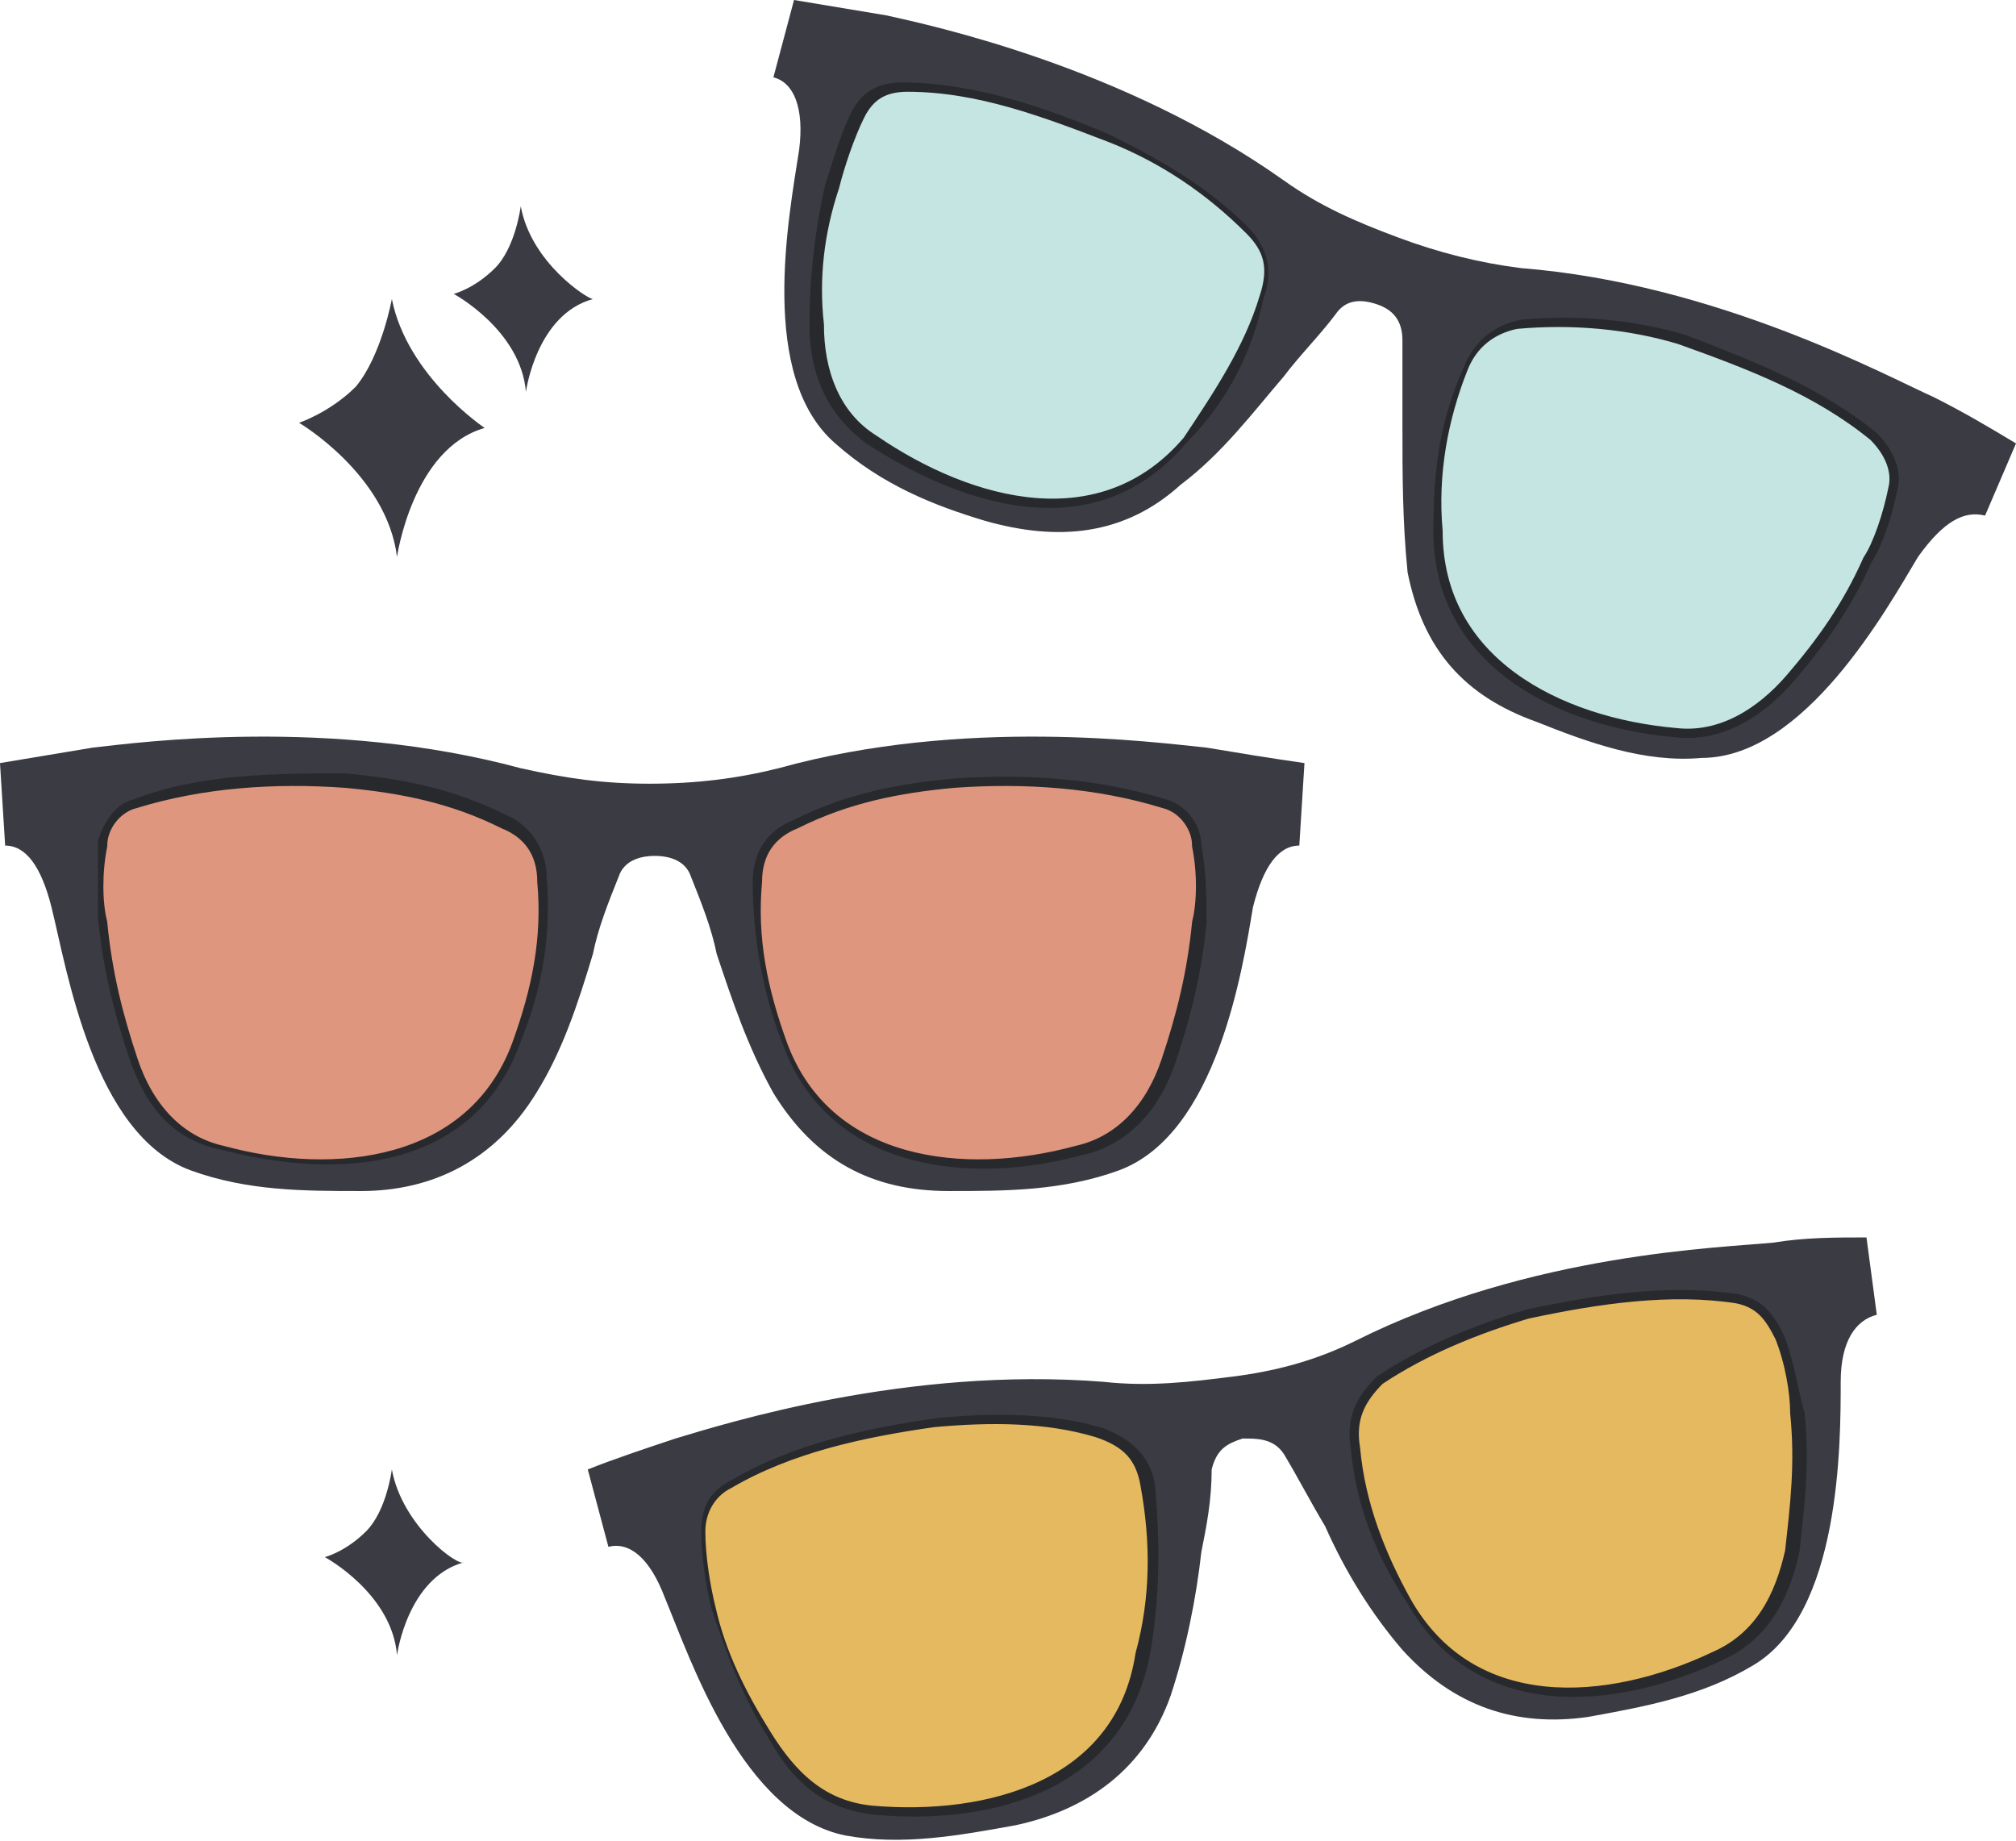
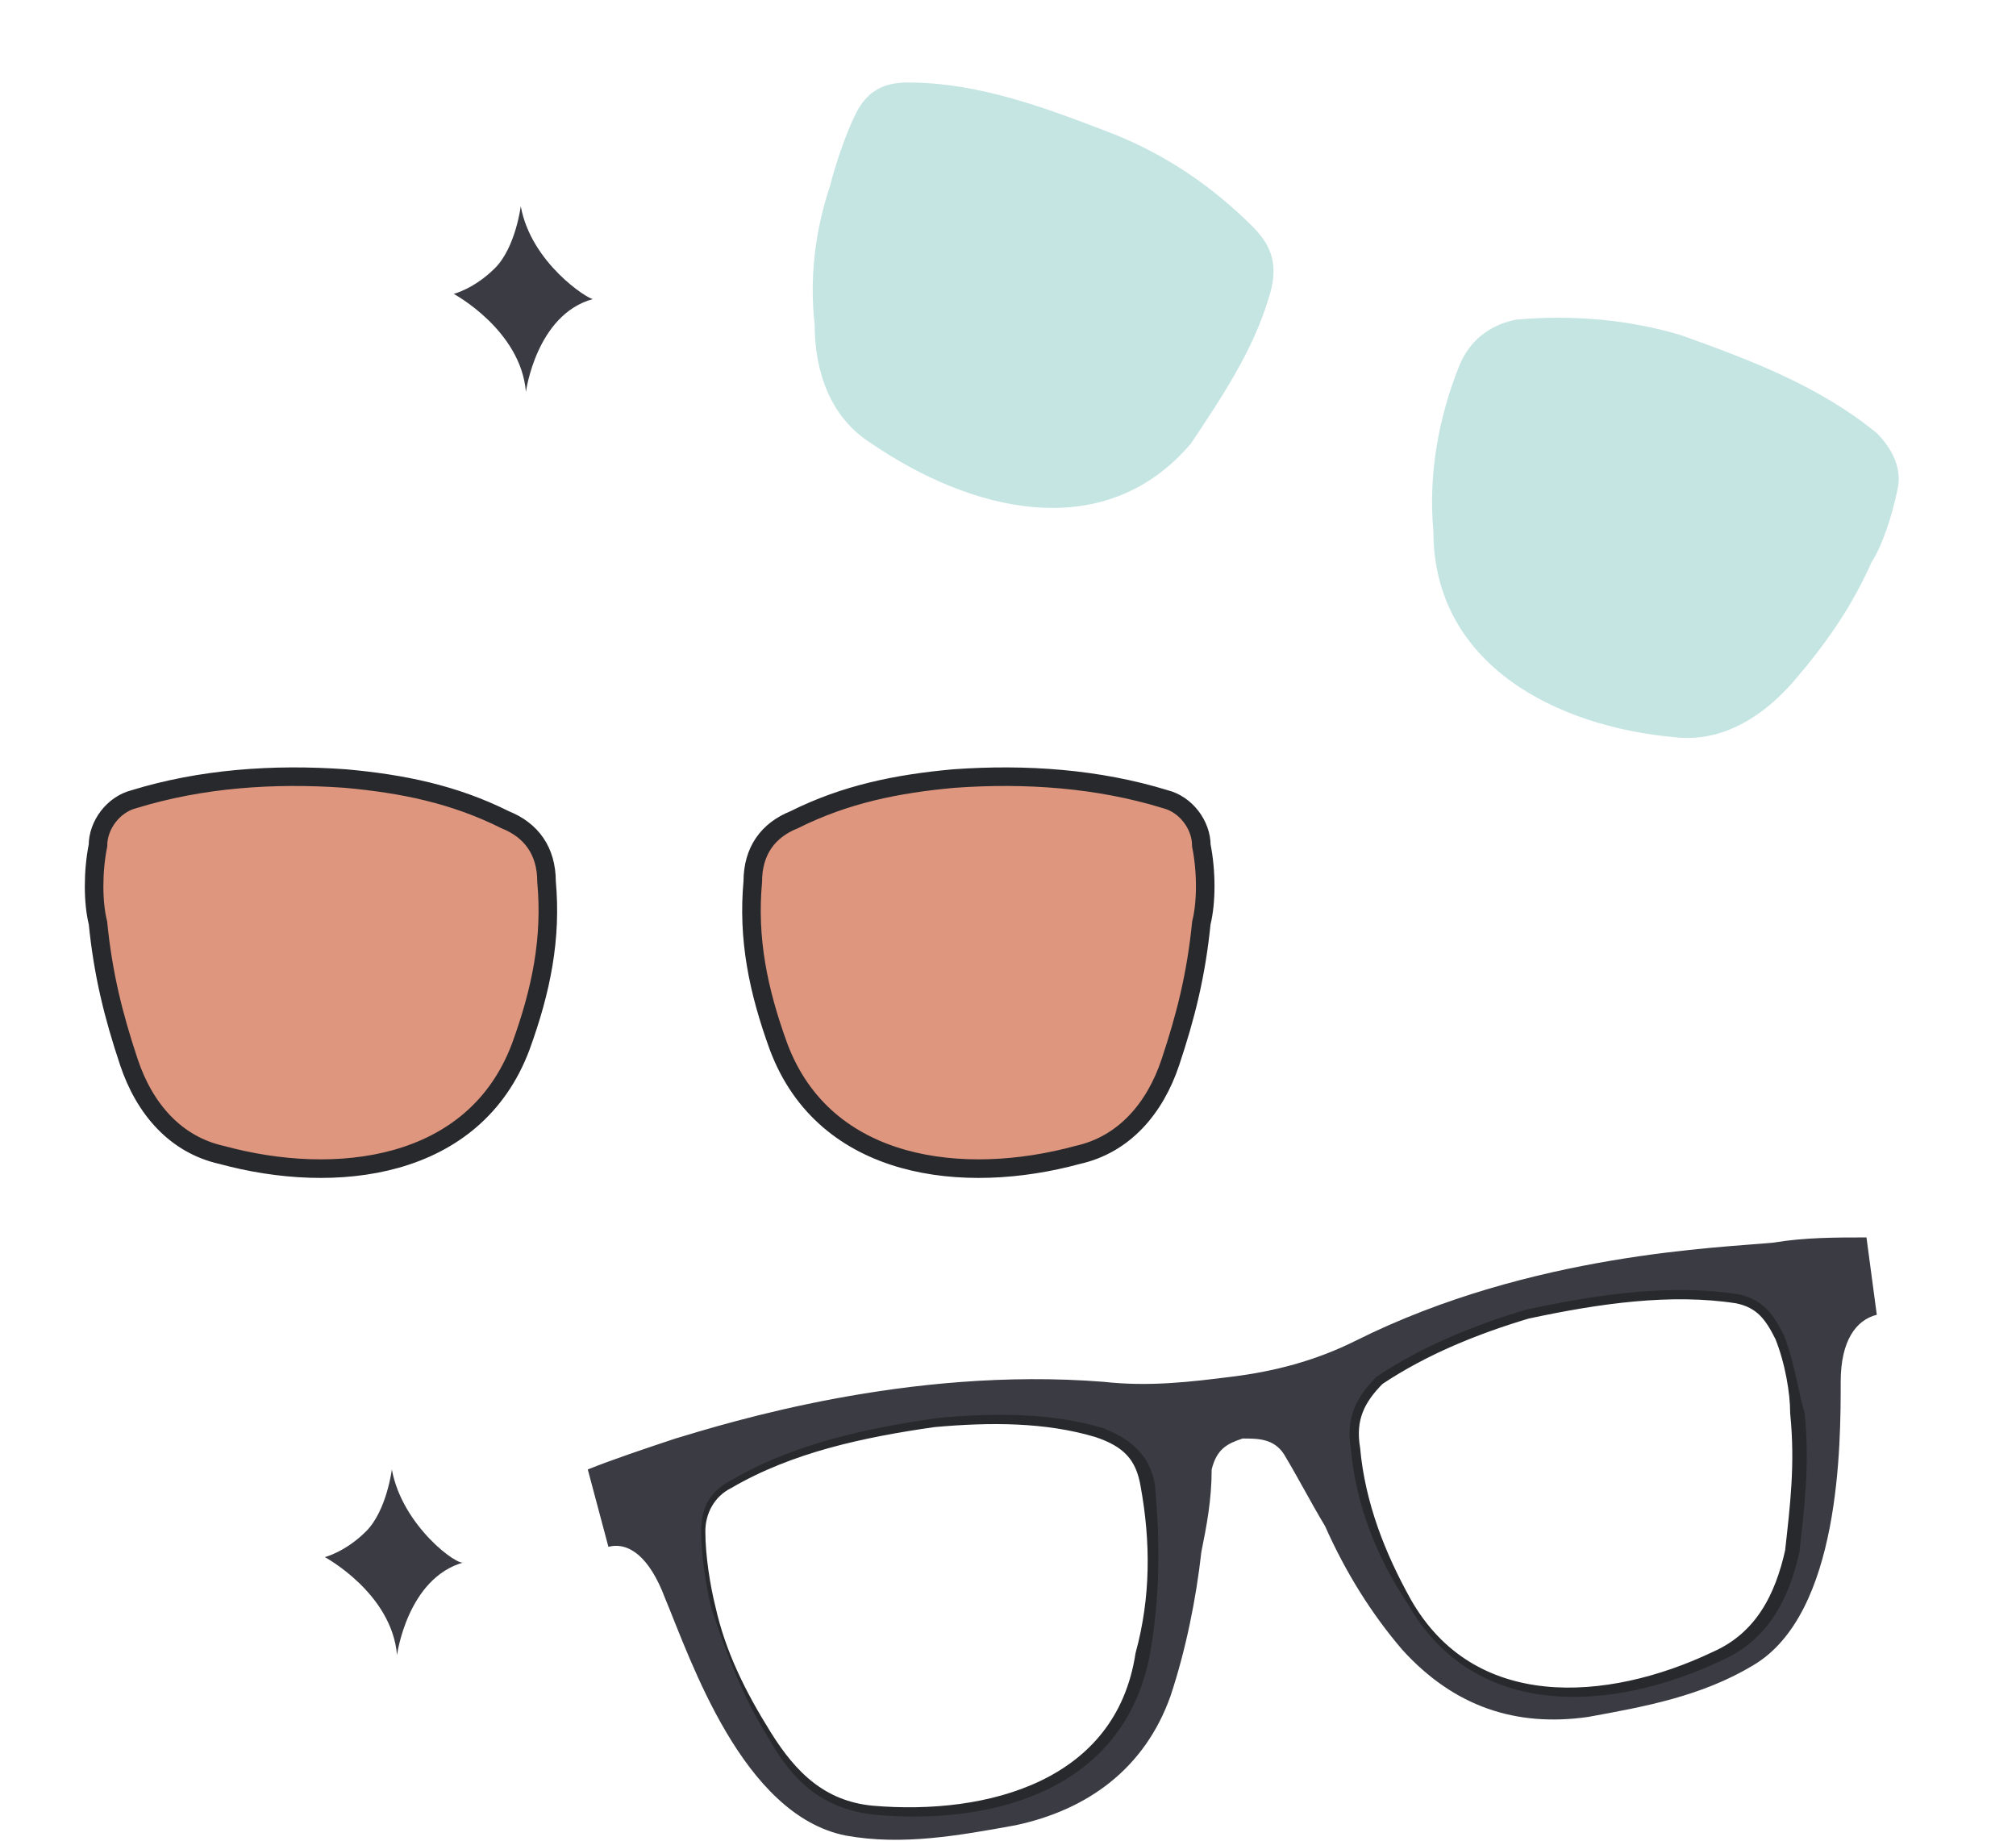
<svg xmlns="http://www.w3.org/2000/svg" version="1.1" id="圖層_1" x="0px" y="0px" viewBox="0 0 39.1 35.7" style="enable-background:new 0 0 39.1 35.7;" xml:space="preserve">
  <style type="text/css">
	.st0{opacity:0.7;}
	.st1{fill:#DA9B1D;}
	.st2{fill:none;stroke:#28292D;stroke-width:0.36;stroke-miterlimit:10;}
	.st3{fill:#3A3B43;}
	.st4{fill:#ACDAD7;}
	.st5{fill:#D06A47;}
</style>
  <g>
    <g>
      <g class="st0">
-         <path class="st1" d="M26.2,28.1c-0.1-0.6,0.1-1,0.5-1.4c0.9-0.6,1.9-1,2.9-1.3c1.4-0.3,2.8-0.5,4.1-0.3c0.5,0.1,0.7,0.4,0.9,0.8     c0.2,0.5,0.3,1.1,0.3,1.5c0.1,1,0,1.8-0.1,2.7c-0.2,0.9-0.6,1.7-1.5,2.1c-2.1,1-4.8,1.2-6.1-1.1C26.7,30.2,26.3,29.2,26.2,28.1     L26.2,28.1z M22.3,28.8c-0.1-0.6-0.4-0.9-1-1.1c-1-0.3-2.1-0.3-3.2-0.2c-1.4,0.2-2.8,0.5-4,1.2c-0.4,0.2-0.6,0.6-0.6,1     c0,0.5,0.1,1.1,0.2,1.5c0.2,0.9,0.6,1.7,1.1,2.5c0.5,0.8,1.1,1.4,2.1,1.5c2.3,0.2,4.9-0.5,5.3-3.1C22.5,31,22.5,29.9,22.3,28.8     L22.3,28.8z" />
-       </g>
+         </g>
      <path class="st2" d="M26.2,28.1c-0.1-0.6,0.1-1,0.5-1.4c0.9-0.6,1.9-1,2.9-1.3c1.4-0.3,2.8-0.5,4.1-0.3c0.5,0.1,0.7,0.4,0.9,0.8    c0.2,0.5,0.3,1.1,0.3,1.5c0.1,1,0,1.8-0.1,2.7c-0.2,0.9-0.6,1.7-1.5,2.1c-2.1,1-4.8,1.2-6.1-1.1C26.7,30.2,26.3,29.2,26.2,28.1    L26.2,28.1z M22.3,28.8c-0.1-0.6-0.4-0.9-1-1.1c-1-0.3-2.1-0.3-3.2-0.2c-1.4,0.2-2.8,0.5-4,1.2c-0.4,0.2-0.6,0.6-0.6,1    c0,0.5,0.1,1.1,0.2,1.5c0.2,0.9,0.6,1.7,1.1,2.5c0.5,0.8,1.1,1.4,2.1,1.5c2.3,0.2,4.9-0.5,5.3-3.1C22.5,31,22.5,29.9,22.3,28.8    L22.3,28.8z" />
    </g>
    <path class="st3" d="M34.4,24.1c-1,0.1-4.7,0.2-8.1,1.9c-0.8,0.4-1.6,0.6-2.4,0.7c-0.8,0.1-1.6,0.2-2.5,0.1   c-3.8-0.3-7.3,0.8-8.3,1.1c-0.6,0.2-1.2,0.4-1.7,0.6l0.4,1.5c0.4-0.1,0.8,0.2,1.1,1c0.5,1.2,1.5,4.2,3.5,4.6c1.1,0.2,2.2,0,3.3-0.2   c1.4-0.3,2.5-1.1,3-2.5c0.3-0.9,0.5-1.9,0.6-2.8c0.1-0.5,0.2-1,0.2-1.6c0.1-0.4,0.3-0.5,0.6-0.6c0.3,0,0.6,0,0.8,0.3   c0.3,0.5,0.5,0.9,0.8,1.4c0.4,0.9,0.9,1.7,1.5,2.4c1,1.1,2.2,1.5,3.6,1.3c1.1-0.2,2.2-0.4,3.2-1c1.7-1,1.7-4.3,1.7-5.5   c0-0.8,0.3-1.2,0.7-1.3L36.2,24C35.6,24,35,24,34.4,24.1L34.4,24.1z M22.3,32.1c-0.5,2.6-3,3.3-5.3,3.1c-1-0.1-1.6-0.6-2.1-1.5   c-0.5-0.8-0.8-1.6-1.1-2.5c-0.1-0.4-0.2-1-0.2-1.5c0-0.5,0.2-0.8,0.6-1c1.2-0.7,2.6-1,4-1.2c1.1-0.1,2.2-0.1,3.2,0.2   c0.5,0.2,0.9,0.5,1,1.1C22.5,29.9,22.5,31,22.3,32.1L22.3,32.1z M35,27.4c0.1,1,0,1.8-0.1,2.7c-0.2,0.9-0.6,1.7-1.5,2.1   c-2.1,1-4.8,1.2-6.1-1.1c-0.6-0.9-1-1.9-1.1-3c-0.1-0.6,0.1-1,0.5-1.4c0.9-0.6,1.9-1,2.9-1.3c1.4-0.3,2.8-0.5,4.1-0.3   c0.5,0.1,0.7,0.4,0.9,0.8C34.8,26.4,34.9,27.1,35,27.4L35,27.4z" />
  </g>
  <g>
    <g>
      <g class="st0">
        <path class="st4" d="M28.3,7.1c0.2-0.5,0.6-0.8,1.1-0.9c1.1-0.1,2.2,0,3.2,0.3C34,7,35.3,7.5,36.4,8.4c0.3,0.3,0.5,0.7,0.4,1.1     c-0.1,0.5-0.3,1.1-0.5,1.4c-0.4,0.9-0.9,1.6-1.5,2.3c-0.6,0.7-1.4,1.2-2.3,1.1c-2.3-0.2-4.7-1.4-4.7-4     C27.7,9.2,27.9,8.1,28.3,7.1L28.3,7.1z M24.6,5.8c0.2-0.6,0.1-1-0.3-1.4c-0.8-0.8-1.7-1.4-2.7-1.8c-1.3-0.5-2.6-1-4-1     c-0.5,0-0.8,0.2-1,0.6c-0.2,0.4-0.4,1-0.5,1.4c-0.3,0.9-0.4,1.8-0.3,2.7c0,0.9,0.3,1.8,1.1,2.3c1.9,1.3,4.5,2,6.2,0     C23.7,7.7,24.3,6.8,24.6,5.8L24.6,5.8z" />
      </g>
-       <path class="st2" d="M28.3,7.1c0.2-0.5,0.6-0.8,1.1-0.9c1.1-0.1,2.2,0,3.2,0.3C34,7,35.3,7.5,36.4,8.4c0.3,0.3,0.5,0.7,0.4,1.1    c-0.1,0.5-0.3,1.1-0.5,1.4c-0.4,0.9-0.9,1.6-1.5,2.3c-0.6,0.7-1.4,1.2-2.3,1.1c-2.3-0.2-4.7-1.4-4.7-4C27.7,9.2,27.9,8.1,28.3,7.1    L28.3,7.1z M24.6,5.8c0.2-0.6,0.1-1-0.3-1.4c-0.8-0.8-1.7-1.4-2.7-1.8c-1.3-0.5-2.6-1-4-1c-0.5,0-0.8,0.2-1,0.6    c-0.2,0.4-0.4,1-0.5,1.4c-0.3,0.9-0.4,1.8-0.3,2.7c0,0.9,0.3,1.8,1.1,2.3c1.9,1.3,4.5,2,6.2,0C23.7,7.7,24.3,6.8,24.6,5.8    L24.6,5.8z" />
    </g>
-     <path class="st3" d="M37.5,7.7c-0.9-0.4-4.2-2.2-8-2.5c-0.8-0.1-1.6-0.3-2.4-0.6c-0.8-0.3-1.5-0.6-2.2-1.1c-3.1-2.2-6.8-3-7.7-3.2   C16.6,0.2,16,0.1,15.4,0L15,1.5c0.4,0.1,0.6,0.6,0.5,1.4c-0.2,1.3-0.8,4.4,0.7,5.7c0.9,0.8,1.9,1.2,2.9,1.5   c1.4,0.4,2.7,0.3,3.8-0.7c0.8-0.6,1.4-1.4,2-2.1c0.3-0.4,0.7-0.8,1-1.2c0.2-0.3,0.5-0.3,0.8-0.2c0.3,0.1,0.5,0.3,0.5,0.7   c0,0.5,0,1.1,0,1.6c0,1,0,1.9,0.1,2.9c0.3,1.5,1.1,2.4,2.5,2.9c1,0.4,2.1,0.8,3.2,0.7c2,0,3.6-2.9,4.2-3.9c0.5-0.7,0.9-0.9,1.3-0.8   l0.6-1.4C38.6,8.3,38.1,8,37.5,7.7L37.5,7.7z M23,8.6c-1.7,2-4.2,1.3-6.2,0c-0.8-0.6-1.1-1.4-1.1-2.3c0-0.9,0.1-1.8,0.3-2.7   c0.1-0.3,0.3-1,0.5-1.4c0.2-0.4,0.5-0.6,1-0.6c1.4,0,2.8,0.5,4,1c1,0.5,1.9,1,2.7,1.8c0.4,0.4,0.5,0.9,0.3,1.4   C24.3,6.8,23.8,7.8,23,8.6L23,8.6z M36.3,10.9c-0.4,0.9-0.9,1.6-1.5,2.3c-0.6,0.7-1.4,1.2-2.3,1.1c-2.3-0.2-4.7-1.4-4.7-4   c0-1.1,0.1-2.1,0.6-3.2c0.2-0.5,0.6-0.8,1.1-0.9c1.1-0.1,2.2,0,3.2,0.3C34,7,35.3,7.5,36.4,8.4c0.3,0.3,0.5,0.7,0.4,1.1   C36.7,10,36.5,10.6,36.3,10.9L36.3,10.9z" />
  </g>
  <g>
    <g>
      <g class="st0">
        <path class="st5" d="M14.6,17.1c0-0.6,0.3-1,0.8-1.2c1-0.5,2-0.7,3.1-0.8c1.4-0.1,2.8,0,4.1,0.4c0.4,0.1,0.7,0.5,0.7,0.9     c0.1,0.5,0.1,1.1,0,1.5c-0.1,1-0.3,1.8-0.6,2.7c-0.3,0.9-0.9,1.6-1.8,1.8c-2.2,0.6-4.9,0.3-5.8-2.1     C14.7,19.2,14.5,18.2,14.6,17.1L14.6,17.1z M10.6,17.1c0-0.6-0.3-1-0.8-1.2c-1-0.5-2-0.7-3.1-0.8c-1.4-0.1-2.8,0-4.1,0.4     c-0.4,0.1-0.7,0.5-0.7,0.9c-0.1,0.5-0.1,1.1,0,1.5c0.1,1,0.3,1.8,0.6,2.7c0.3,0.9,0.9,1.6,1.8,1.8c2.2,0.6,4.9,0.3,5.8-2.1     C10.5,19.2,10.7,18.2,10.6,17.1L10.6,17.1z" />
      </g>
      <path class="st2" d="M14.6,17.1c0-0.6,0.3-1,0.8-1.2c1-0.5,2-0.7,3.1-0.8c1.4-0.1,2.8,0,4.1,0.4c0.4,0.1,0.7,0.5,0.7,0.9    c0.1,0.5,0.1,1.1,0,1.5c-0.1,1-0.3,1.8-0.6,2.7c-0.3,0.9-0.9,1.6-1.8,1.8c-2.2,0.6-4.9,0.3-5.8-2.1C14.7,19.2,14.5,18.2,14.6,17.1    L14.6,17.1z M10.6,17.1c0-0.6-0.3-1-0.8-1.2c-1-0.5-2-0.7-3.1-0.8c-1.4-0.1-2.8,0-4.1,0.4c-0.4,0.1-0.7,0.5-0.7,0.9    c-0.1,0.5-0.1,1.1,0,1.5c0.1,1,0.3,1.8,0.6,2.7c0.3,0.9,0.9,1.6,1.8,1.8c2.2,0.6,4.9,0.3,5.8-2.1C10.5,19.2,10.7,18.2,10.6,17.1    L10.6,17.1z" />
    </g>
-     <path class="st3" d="M23.4,14.5c-1-0.1-4.7-0.6-8.3,0.4c-0.8,0.2-1.6,0.3-2.5,0.3s-1.6-0.1-2.5-0.3c-3.7-1-7.4-0.5-8.3-0.4   c-0.6,0.1-1.2,0.2-1.8,0.3l0.1,1.6c0.4,0,0.7,0.4,0.9,1.2c0.3,1.2,0.8,4.4,2.7,5.1c1.1,0.4,2.2,0.4,3.3,0.4c1.4,0,2.6-0.6,3.4-1.9   c0.5-0.8,0.8-1.7,1.1-2.7c0.1-0.5,0.3-1,0.5-1.5c0.1-0.3,0.4-0.4,0.7-0.4c0.3,0,0.6,0.1,0.7,0.4c0.2,0.5,0.4,1,0.5,1.5   c0.3,0.9,0.6,1.8,1.1,2.7c0.8,1.3,1.9,1.9,3.4,1.9c1.1,0,2.2,0,3.3-0.4c1.9-0.7,2.4-3.9,2.6-5.1c0.2-0.8,0.5-1.2,0.9-1.2l0.1-1.6   C24.6,14.7,24,14.6,23.4,14.5L23.4,14.5z M10.1,20.2c-0.9,2.5-3.5,2.7-5.8,2.1c-1-0.2-1.5-0.9-1.8-1.8c-0.3-0.9-0.5-1.7-0.6-2.7   c0-0.4,0-1,0-1.5C2,16,2.2,15.6,2.6,15.5C3.9,15,5.4,15,6.7,15c1.1,0.1,2.1,0.3,3.1,0.8c0.5,0.2,0.8,0.7,0.8,1.2   C10.7,18.2,10.5,19.2,10.1,20.2L10.1,20.2z M23.4,17.9c-0.1,1-0.3,1.8-0.6,2.7c-0.3,0.9-0.9,1.6-1.8,1.8c-2.2,0.6-4.9,0.3-5.8-2.1   c-0.4-1-0.6-2.1-0.6-3.2c0-0.6,0.3-1,0.8-1.2c1-0.5,2-0.7,3.1-0.8c1.4-0.1,2.8,0,4.1,0.4c0.4,0.1,0.7,0.5,0.7,0.9   C23.4,16.9,23.4,17.5,23.4,17.9L23.4,17.9z" />
  </g>
  <g>
-     <path class="st3" d="M7.6,5.8c0,0-0.2,1.1-0.7,1.7C6.4,8,5.8,8.2,5.8,8.2s1.7,1,1.9,2.6c0,0,0.3-2.1,1.7-2.5   C9.4,8.3,7.9,7.3,7.6,5.8z" />
    <path class="st3" d="M10.1,4c0,0-0.1,0.8-0.5,1.2C9.2,5.6,8.8,5.7,8.8,5.7s1.3,0.7,1.4,1.9c0,0,0.2-1.5,1.3-1.8   C11.4,5.8,10.3,5.1,10.1,4z" />
  </g>
  <path class="st3" d="M7.6,28.5c0,0-0.1,0.8-0.5,1.2c-0.4,0.4-0.8,0.5-0.8,0.5s1.3,0.7,1.4,1.9c0,0,0.2-1.5,1.3-1.8  C8.9,30.4,7.8,29.6,7.6,28.5z" />
</svg>